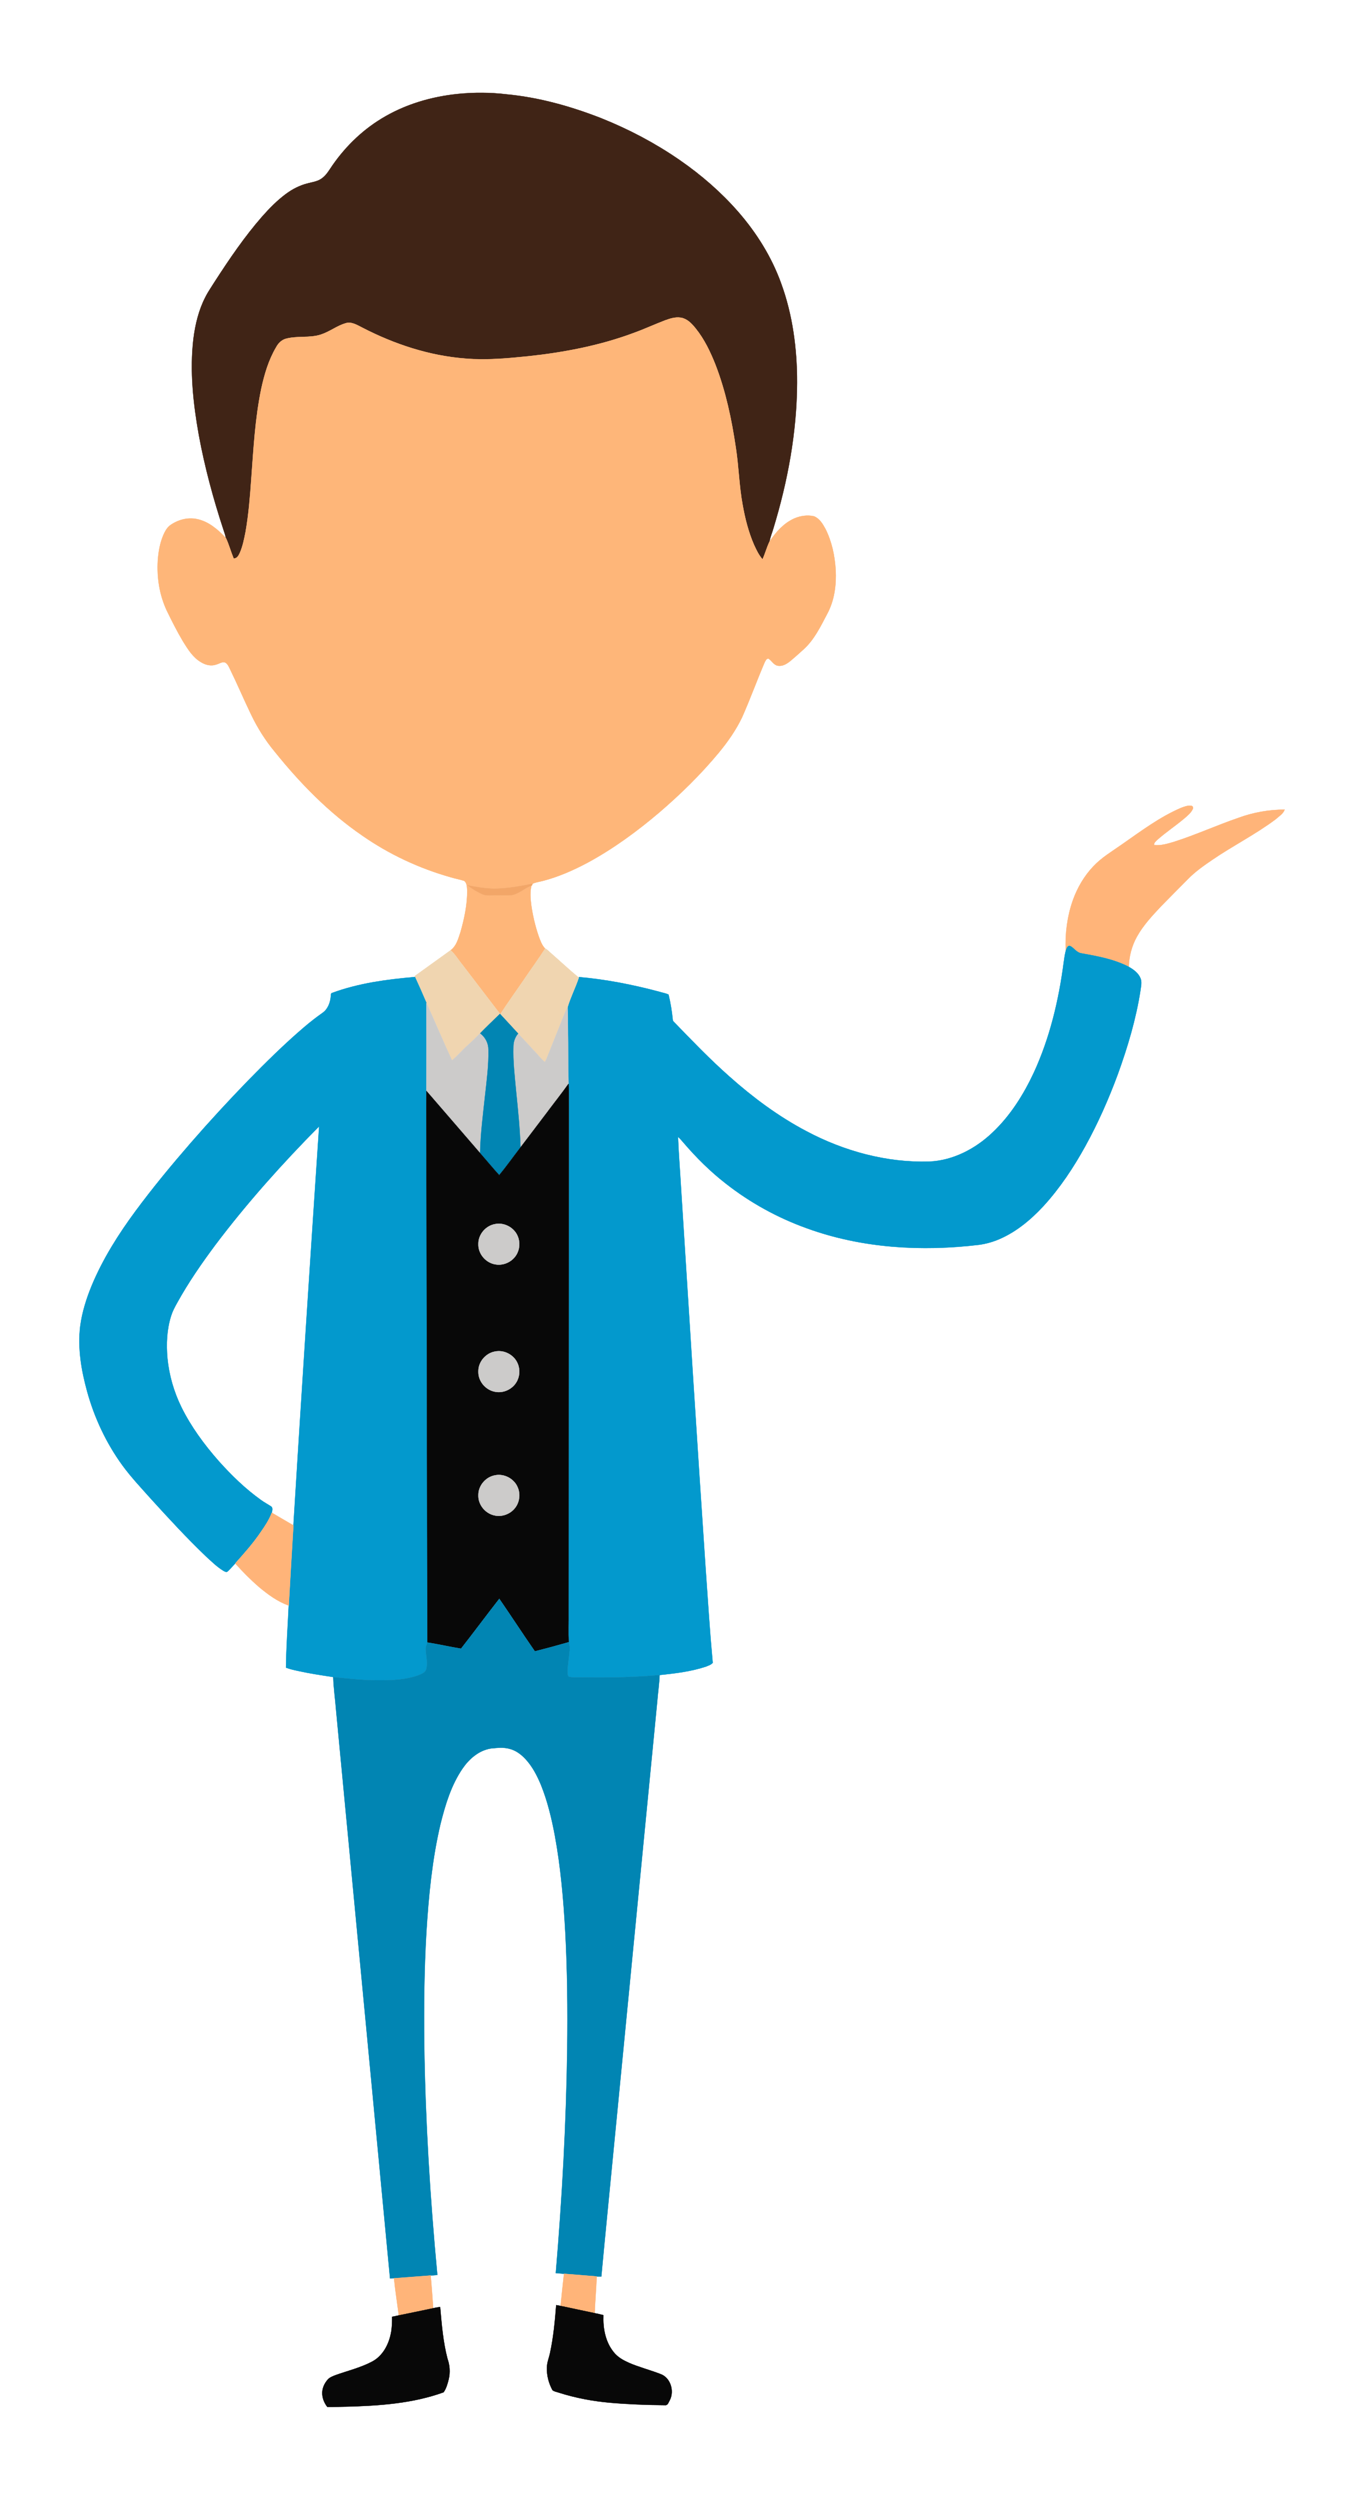
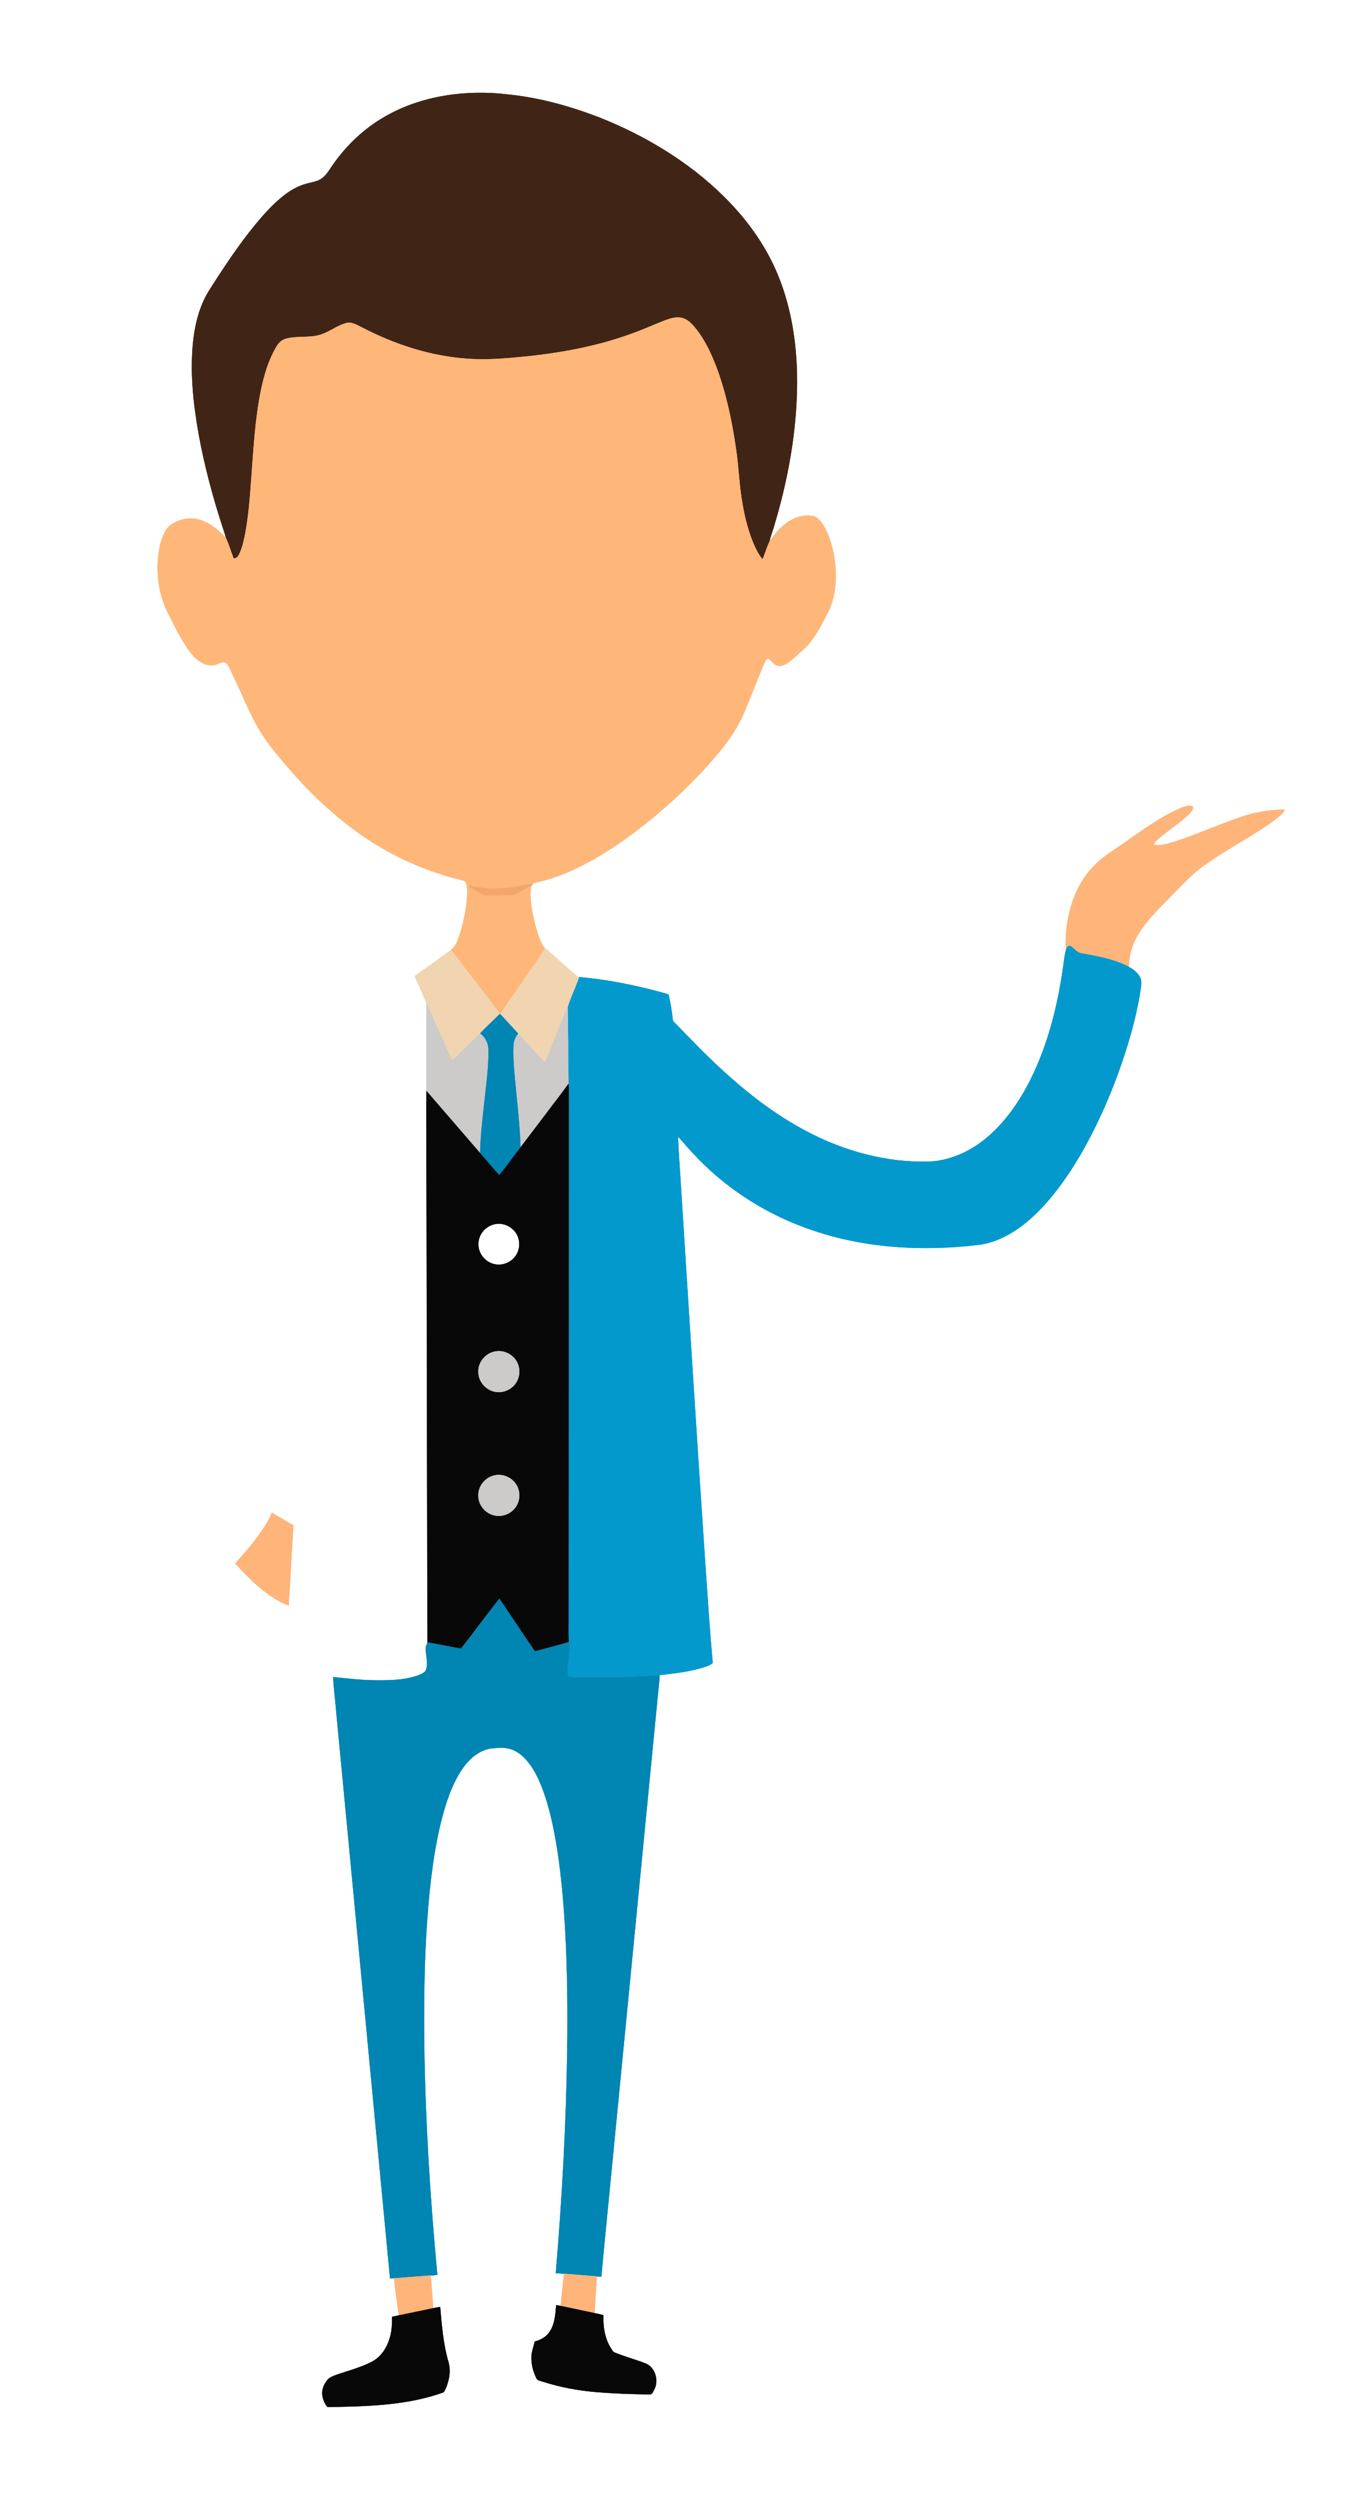
<svg xmlns="http://www.w3.org/2000/svg" version="1.1" id="Layer_1" x="0px" y="0px" viewBox="0 0 943.29 1728.306" enable-background="new 0 0 943.29 1728.306" xml:space="preserve">
  <g>
    <path fill="#402416" stroke="#402416" stroke-width="0.2" d="M316.958,64.924c11.04-1.092,22.206-1.047,33.221,0.282   c22.558,2.119,44.568,8.312,65.616,16.543c19.145,7.652,37.505,17.333,54.455,29.083c14.801,10.245,28.509,22.136,40.344,35.718   c12.576,14.443,22.916,30.961,29.47,48.998c8.125,22.04,11.191,45.676,11.156,69.085c-0.151,34.132-6.429,68.028-16.356,100.614   c-0.871,3.091-2.22,6.056-2.698,9.248c-1.928,3.952-2.98,8.251-4.828,12.233c-2.593-2.895-4.249-6.464-5.865-9.958   c-3.861-8.83-6.227-18.239-7.914-27.698c-2.411-13.003-2.683-26.269-4.677-39.333c-2.9-19.618-6.983-39.202-14.181-57.743   c-3.479-8.739-7.582-17.358-13.487-24.738c-2.386-3-5.145-6.036-8.89-7.259c-4.103-1.269-8.412,0.05-12.284,1.47   c-7.35,2.799-14.489,6.122-21.884,8.785c-23.399,8.709-48.097,13.431-72.866,16.079c-14.378,1.465-28.876,2.839-43.33,1.601   c-24.93-1.898-49.104-9.867-71.24-21.3c-3.61-1.772-7.446-4.405-11.669-3.156c-5.986,1.737-10.97,5.815-16.885,7.763   c-7.702,2.628-16.049,0.876-23.877,2.834c-3.343,0.68-5.875,3.227-7.4,6.162c-5.155,8.755-8.045,18.617-10.184,28.484   c-4.294,20.54-5.372,41.553-6.917,62.43c-0.841,12.248-1.843,24.517-3.962,36.624c-0.972,4.923-1.943,9.912-3.972,14.529   c-0.826,1.767-1.978,4.063-4.299,3.781c-1.933-4.642-3.202-9.54-5.341-14.096c-0.332-2.009-1.067-3.912-1.702-5.835   c-7.038-21.401-12.928-43.204-17.006-65.37c-3.886-21.849-6.343-44.231-3.761-66.382c1.274-9.993,3.63-19.991,8.286-28.982   c1.968-3.927,4.531-7.511,6.837-11.236c9.928-15.329,20.243-30.487,32.264-44.271c5.1-5.784,10.537-11.342,16.764-15.928   c4.47-3.307,9.53-5.87,14.942-7.209c2.965-0.79,6.112-1.203,8.785-2.809c2.93-1.712,4.934-4.551,6.751-7.34   c9.147-13.869,21.184-25.906,35.401-34.565C279.826,72.229,298.296,66.772,316.958,64.924z" />
    <path fill="#FEB679" stroke="#FEB679" stroke-width="0.2" d="M460.042,221.469c3.871-1.42,8.181-2.739,12.284-1.47   c3.745,1.223,6.504,4.259,8.89,7.259c5.905,7.38,10.008,15.999,13.487,24.738c7.199,18.541,11.282,38.124,14.181,57.743   c1.994,13.064,2.265,26.329,4.677,39.333c1.686,9.459,4.053,18.868,7.914,27.698c1.616,3.494,3.272,7.063,5.865,9.958   c1.848-3.982,2.9-8.281,4.828-12.233c4.33-6.55,9.787-12.742,17.086-16.009c4.244-1.822,9.107-2.603,13.643-1.525   c3.826,1.485,6.076,5.266,7.944,8.714c4.44,8.77,6.469,18.602,7.083,28.363c0.544,10.411-0.876,21.224-5.915,30.487   c-4.511,8.558-8.81,17.57-16.044,24.215c-2.965,2.759-6.026,5.402-9.092,8.04c-2.563,2.069-5.744,4.214-9.208,3.443   c-2.764-0.629-3.977-3.534-6.263-4.878c-1.42-0.081-1.984,1.54-2.573,2.557c-5.417,12.631-10.084,25.584-15.677,38.145   c-4.264,8.88-9.963,16.991-16.23,24.562c-12.384,14.891-26.264,28.499-40.964,41.095c-15.44,13.114-31.872,25.176-49.723,34.817   c-9.797,5.216-20.036,9.726-30.805,12.52c-2.361,0.634-4.818,0.931-7.083,1.883c-8.795,1.843-17.7,3.408-26.707,3.489   c-6.132-0.121-12.163-1.168-18.169-2.301c2.985,2.517,6.429,4.43,9.933,6.122c3.227,1.43,6.847,0.609,10.255,0.785   c3.338-0.081,6.691,0.211,10.023-0.081c5.195-0.846,9.036-4.918,13.874-6.65c-1.128,4.365-0.73,8.921-0.171,13.346   c1.022,7.31,2.719,14.534,5.1,21.526c1.118,3.066,2.19,6.308,4.526,8.699c-4.757,7.441-10.033,14.539-14.942,21.879   c-5.351,7.843-10.934,15.536-16.084,23.51l-0.221-0.262c-8.694-11.418-17.424-22.815-26.168-34.193   c-2.688-3.237-4.783-6.998-7.979-9.771c4.043-2.91,5.291-7.994,6.811-12.46c2.693-9.434,4.772-19.191,4.687-29.043   c-0.216-2.215-0.116-5.085-2.114-6.509c-3.131-1.032-6.409-1.581-9.56-2.552c-21.683-6.167-42.398-15.833-60.899-28.735   c-23.223-15.908-43.063-36.252-60.637-58.13c-6.388-7.692-11.735-16.215-16.084-25.212c-5.064-10.456-9.58-21.169-14.685-31.6   c-0.876-1.707-1.596-3.75-3.378-4.717c-2.104-0.77-4.068,0.8-6.046,1.319c-3.464,1.354-7.36,0.448-10.446-1.42   c-5.774-3.222-9.313-9.052-12.706-14.499c-4.133-6.937-7.758-14.171-11.287-21.431c-4.994-10.748-6.887-22.805-6.142-34.595   c0.438-5.9,1.455-11.83,3.751-17.313c1.057-2.447,2.351-4.903,4.405-6.66c5.351-3.987,12.324-5.991,18.934-4.581   c8.065,1.666,14.519,7.254,19.996,13.104c2.14,4.556,3.408,9.454,5.341,14.096c2.321,0.282,3.474-2.014,4.299-3.781   c2.029-4.616,3-9.605,3.972-14.529c2.119-12.107,3.121-24.376,3.962-36.624c1.546-20.877,2.623-41.89,6.917-62.43   c2.14-9.867,5.029-19.729,10.184-28.484c1.525-2.935,4.058-5.482,7.4-6.162c7.828-1.958,16.175-0.206,23.877-2.834   c5.915-1.948,10.899-6.026,16.885-7.763c4.224-1.248,8.06,1.384,11.669,3.156c22.136,11.433,46.31,19.402,71.24,21.3   c14.453,1.238,28.952-0.136,43.33-1.601c24.769-2.648,49.466-7.37,72.866-16.079C445.553,227.591,452.692,224.268,460.042,221.469z   " />
    <path fill="#FFB479" stroke="#FFB479" stroke-width="0.2" d="M816.809,558.552c2.23-0.821,4.606-1.817,7.038-1.42   c1.133,0.091,1.475,1.465,0.967,2.341c-1.259,2.623-3.615,4.485-5.764,6.358c-6.112,5.17-12.837,9.58-18.813,14.911   c-0.962,0.982-2.336,2.004-2.104,3.554c4.637,0.503,9.182-0.926,13.587-2.195c15.143-4.808,29.616-11.458,44.639-16.598   c10.235-3.771,21.149-5.744,32.058-5.719c-1.087,3.01-4.053,4.662-6.308,6.716c-13.824,10.36-29.345,18.133-43.587,27.865   c-6.031,4.098-12.057,8.317-17.142,13.577c-6.187,6.227-12.379,12.45-18.511,18.732c-6.122,6.539-12.354,13.16-16.694,21.063   c-3.509,6.323-5.362,13.502-5.553,20.726c-10.24-5.341-21.768-7.375-33.02-9.404c-3.277-0.554-4.929-3.886-7.818-5.14   c-1.797-0.076-2.22,2.195-2.754,3.504c-0.544-11.921,0.992-23.988,5.014-35.245c3.081-8.543,7.773-16.563,14.035-23.158   c5.679-6.081,12.893-10.325,19.639-15.073C788.934,574.768,801.922,564.916,816.809,558.552z" />
    <path fill="#F2A668" stroke="#F2A668" stroke-width="0.2" d="M341.641,614.412c9.006-0.081,17.912-1.646,26.707-3.489   c-0.191,0.408-0.363,0.836-0.519,1.269l-0.272,0.096c-4.838,1.732-8.679,5.805-13.874,6.65c-3.333,0.292-6.685,0-10.023,0.081   c-3.408-0.176-7.028,0.644-10.255-0.785c-3.504-1.691-6.947-3.604-9.933-6.122C329.478,613.244,335.509,614.292,341.641,614.412z" />
    <path fill="#0399CD" stroke="#0399CD" stroke-width="0.2" d="M737.031,657.425c0.534-1.309,0.957-3.579,2.754-3.504   c2.89,1.254,4.541,4.586,7.818,5.14c11.252,2.029,22.78,4.063,33.02,9.404c3.297,1.873,6.63,4.294,8.11,7.924   c1.092,2.623,0.342,5.487,0,8.186c-3.061,19.915-8.87,39.307-15.717,58.221c-6.293,17.031-13.653,33.689-22.423,49.597   c-8.166,14.791-17.559,28.997-28.992,41.482c-9.182,9.917-19.941,18.793-32.657,23.731c-3.7,1.4-7.551,2.426-11.468,2.99   c-39.957,4.873-81.389,2.472-119.438-11.357c-20.207-7.249-39.267-17.716-56.152-30.981c-10.713-8.322-20.379-17.927-29.194-28.217   c-1.213-1.394-2.371-2.849-3.821-3.997c0.468,11.971,1.475,23.928,2.15,35.894c5.538,87.415,11.01,174.834,16.94,262.224   c1.546,21.834,2.9,43.692,4.929,65.486c-1.123,1.394-3.016,1.893-4.606,2.588c-10.376,3.474-21.32,4.732-32.149,5.89   c-17.977,1.641-36.045,1.848-54.088,1.576c-2.739-0.116-5.533,0.232-8.231-0.332c-1.158-0.272-1.203-1.702-1.314-2.643   c-0.151-3.433,0.488-6.826,0.821-10.225c0.332-3.675,1.324-7.511-0.06-11.085c-0.342-6.827-0.03-13.673-0.116-20.505   c0.015-116.789,0.151-233.584,0.176-350.379c-0.081-5.059,0.171-10.124-0.146-15.178c-0.413-12.57-0.216-25.166-0.428-37.747   c-0.121-5.064,0.106-10.139-0.252-15.193c2.079-7.008,5.472-13.547,7.773-20.484l0.116-0.408   c18.737,1.626,37.248,5.291,55.412,10.124c2.165,0.705,4.511,1.002,6.55,2.029c1.379,5.699,2.316,11.518,2.91,17.363   c0.005,0.488,0.191,0.906,0.554,1.259c12.545,12.963,25.055,26.002,38.577,37.968c16.281,14.509,33.926,27.643,53.257,37.822   c26.032,13.834,55.472,21.899,85.069,21.033c16.467-0.77,31.872-8.84,43.657-20.082c12.304-11.594,21.441-26.153,28.569-41.381   c11.09-24.069,17.268-50.121,20.691-76.314C735.999,662.686,736.366,660.023,737.031,657.425z" />
    <path fill="#F0D5B0" stroke="#F0D5B0" stroke-width="0.2" d="M377.012,655.859c1.556,0.594,2.562,2.019,3.846,3.026   c6.499,5.648,12.757,11.589,19.412,17.046c-2.301,6.937-5.694,13.477-7.773,20.484c-1.948,3.665-3.247,7.617-4.843,11.443   c-2.734,6.831-5.472,13.663-8.191,20.499c-0.77,2.039-1.591,4.068-2.618,6.001c-3.156-2.552-5.447-5.961-8.382-8.74   c-3.297-3.771-6.862-7.29-10.179-11.04c-4.073-4.47-8.196-8.896-12.299-13.331c5.15-7.974,10.733-15.667,16.084-23.51   C366.978,670.398,372.254,663.3,377.012,655.859z" />
    <path fill="#F0D5B0" stroke="#F0D5B0" stroke-width="0.2" d="M287.906,674.073c7.924-5.659,15.803-11.372,23.711-17.051   c3.197,2.774,5.291,6.534,7.979,9.771c8.744,11.377,17.474,22.775,26.168,34.193c-4.591,4.455-9.238,8.85-13.693,13.436   c-2.754,2.708-5.422,5.503-8.342,8.035c-3.856,3.433-7.184,7.425-11.131,10.753c-6.117-13.134-11.69-26.525-17.675-39.72   c-2.583-6.031-5.231-12.042-7.964-18.002C286.561,674.783,287.503,674.426,287.906,674.073z" />
-     <path fill="#0399CD" stroke="#0399CD" stroke-width="0.2" d="M229.866,686.442c18.289-6.716,37.772-9.303,57.093-10.955   c2.734,5.961,5.382,11.971,7.964,18.002c0.055,20.283,0.07,40.566-0.01,60.849c-0.196,12.289,0.025,24.587-0.01,36.881   c0.232,114.796,0.438,229.597,0.7,344.393c-0.503,1.455-1.319,2.869-1.218,4.47c0.161,4.531,1.53,9.117,0.488,13.638   c-0.519,2.628-3.308,3.655-5.507,4.546c-8.528,3.096-17.756,3.514-26.742,3.494c-10.773,0.101-21.496-1.097-32.184-2.266   c-8.115-1.213-16.23-2.437-24.24-4.219c-2.844-0.594-5.694-1.243-8.417-2.27c0.156-14.328,1.228-28.635,1.883-42.947   c1.052-18.476,2.119-36.952,3.242-55.427c5.643-91.986,11.654-183.956,17.796-275.912c-25.483,25.76-49.743,52.809-71.587,81.751   c-9.62,12.923-18.833,26.198-26.621,40.319c-1.611,2.88-3.182,5.815-4.158,8.981c-3.01,9.479-3.438,19.603-2.532,29.455   c1.148,11.629,4.45,23.032,9.575,33.533c6.736,13.683,15.868,26.057,25.921,37.475c8.805,9.832,18.335,19.12,29.098,26.807   c2.245,1.671,4.747,2.95,7.078,4.496c1.41,0.987,0.745,2.955,0.488,4.36c-1.812,4.853-4.707,9.198-7.657,13.421   c-5.21,7.717-11.438,14.665-17.605,21.617c-1.717,1.822-3.363,3.715-5.185,5.442c-0.851,0.941-2.119,0.131-2.995-0.332   c-4.496-2.739-8.251-6.484-12.122-10.008c-13.134-12.556-25.448-25.937-37.671-39.363c-6.887-7.738-14.046-15.269-20.152-23.651   c-11.161-15.37-19.337-32.838-24.366-51.138c-3.992-14.544-6.58-29.762-4.747-44.855c1.269-9.661,4.214-19.024,7.899-28.016   c7.697-18.536,18.491-35.602,30.382-51.707c12.072-16.311,25.01-31.963,38.316-47.277c12.711-14.594,25.826-28.846,39.302-42.741   c12.525-12.812,25.292-25.423,38.92-37.072c4.113-3.489,8.352-6.831,12.772-9.922c3.66-2.557,5.336-7.058,5.709-11.362   C228.934,688.038,228.617,686.598,229.866,686.442z" />
    <path fill="#CCCBCA" stroke="#CCCBCA" stroke-width="0.2" d="M294.923,693.49c5.986,13.195,11.559,26.586,17.675,39.72   c3.947-3.328,7.274-7.32,11.131-10.753c2.92-2.532,5.588-5.326,8.342-8.035c3.564,2.618,5.774,6.917,5.724,11.357   c0.257,10.688-1.213,21.315-2.366,31.917c-1.405,13.175-3.146,26.344-3.413,39.609c-12.389-14.307-24.693-28.685-37.102-42.967   C294.994,734.056,294.979,713.773,294.923,693.49z" />
    <path fill="#CCCBCA" stroke="#CCCBCA" stroke-width="0.2" d="M387.654,707.858c1.596-3.826,2.895-7.778,4.843-11.443   c0.357,5.054,0.131,10.129,0.252,15.193c0.211,12.581,0.015,25.176,0.428,37.747c-4.969,6.982-10.335,13.678-15.44,20.565   c-5.94,7.793-11.82,15.636-17.776,23.419c-0.388-12.832-1.717-25.609-3.016-38.376c-0.962-10.542-2.291-21.104-1.903-31.706   c0.055-3.177,1.188-6.258,3.242-8.679c3.318,3.75,6.882,7.269,10.179,11.04c2.935,2.779,5.226,6.187,8.382,8.74   c1.027-1.933,1.848-3.962,2.618-6.001C382.182,721.521,384.921,714.69,387.654,707.858z" />
    <path fill="#0185B3" stroke="#0185B3" stroke-width="0.2" d="M345.764,700.986l0.221,0.262c4.103,4.435,8.226,8.86,12.299,13.331   c-2.054,2.421-3.187,5.502-3.242,8.679c-0.388,10.602,0.941,21.164,1.903,31.706c1.299,12.767,2.628,25.544,3.016,38.376   c-4.923,6.394-9.585,12.993-14.72,19.216c-4.521-4.984-8.8-10.184-13.225-15.249c0.267-13.265,2.009-26.435,3.413-39.609   c1.153-10.602,2.623-21.229,2.366-31.917c0.05-4.44-2.16-8.739-5.724-11.357C336.526,709.836,341.173,705.442,345.764,700.986z" />
    <path fill="#080808" stroke="#080808" stroke-width="0.2" d="M393.177,749.355c0.317,5.054,0.065,10.119,0.146,15.178   c-0.025,116.795-0.161,233.589-0.176,350.379c0.086,6.832-0.227,13.678,0.116,20.505c-7.758,2.23-15.556,4.35-23.384,6.328   c-8.332-12.007-16.296-24.285-24.587-36.327c-8.901,11.428-17.539,23.062-26.45,34.475c-7.773-1.284-15.465-3.011-23.238-4.279   c-0.262-114.796-0.468-229.597-0.7-344.393c0.035-12.294-0.186-24.592,0.01-36.881c12.409,14.282,24.713,28.66,37.102,42.967   c4.425,5.065,8.704,10.265,13.225,15.249c5.135-6.222,9.797-12.822,14.72-19.216c5.956-7.783,11.836-15.626,17.776-23.419   C382.841,763.033,388.208,756.338,393.177,749.355 M342.336,846.345c-6.474,1.153-11.644,7.224-11.498,13.844   c-0.191,6.771,5.18,12.973,11.831,14c5.422,0.962,11.287-1.666,14.222-6.318c2.567-3.917,2.955-9.137,1.022-13.391   C355.41,848.621,348.573,845.036,342.336,846.345 M342.336,934.444c-6.474,1.153-11.644,7.224-11.498,13.844   c-0.186,6.771,5.175,12.968,11.825,14c5.427,0.967,11.287-1.661,14.227-6.318c2.562-3.912,2.955-9.137,1.022-13.391   C355.41,936.72,348.573,933.136,342.336,934.444 M342.331,1020.027c-6.469,1.158-11.634,7.224-11.493,13.839   c-0.191,6.771,5.175,12.973,11.825,14.005c5.306,0.941,11.035-1.545,14.03-6.016c2.734-3.947,3.207-9.328,1.218-13.693   C355.41,1022.302,348.573,1018.718,342.331,1020.027z" />
-     <path fill="#CCCBCA" stroke="#CCCBCA" stroke-width="0.2" d="M342.336,846.345c6.237-1.309,13.074,2.275,15.576,8.135   c1.933,4.254,1.545,9.474-1.022,13.391c-2.935,4.652-8.8,7.279-14.222,6.318c-6.65-1.027-12.022-7.229-11.831-14   C330.692,853.569,335.862,847.498,342.336,846.345z" />
    <path fill="#CCCBCA" stroke="#CCCBCA" stroke-width="0.2" d="M342.336,934.444c6.237-1.309,13.074,2.275,15.576,8.135   c1.933,4.254,1.54,9.479-1.022,13.391c-2.94,4.657-8.8,7.285-14.227,6.318c-6.65-1.032-12.012-7.229-11.825-14   C330.692,941.669,335.862,935.597,342.336,934.444z" />
    <path fill="#CCCBCA" stroke="#CCCBCA" stroke-width="0.2" d="M342.331,1020.027c6.242-1.309,13.079,2.276,15.581,8.135   c1.988,4.365,1.515,9.746-1.218,13.693c-2.995,4.47-8.724,6.957-14.03,6.016c-6.65-1.032-12.017-7.234-11.825-14.005   C330.697,1027.251,335.862,1021.185,342.331,1020.027z" />
    <path fill="#FFB479" stroke="#FFB479" stroke-width="0.2" d="M180.309,1059.319c2.95-4.224,5.845-8.568,7.657-13.421   c4.944,2.97,9.983,5.784,14.942,8.734c-1.123,18.476-2.19,36.951-3.242,55.427c-7.808-2.764-14.554-7.793-20.842-13.064   c-5.729-4.984-11.085-10.386-16.12-16.059C168.871,1073.984,175.098,1067.036,180.309,1059.319z" />
    <path fill="#0185B3" stroke="#0185B3" stroke-width="0.2" d="M345.291,1105.417c8.291,12.042,16.256,24.32,24.587,36.327   c7.828-1.978,15.626-4.098,23.384-6.328c1.384,3.574,0.393,7.41,0.06,11.085c-0.332,3.398-0.972,6.791-0.821,10.225   c0.111,0.941,0.156,2.371,1.314,2.643c2.698,0.564,5.492,0.217,8.231,0.332c18.043,0.272,36.111,0.066,54.088-1.576   c-0.181,6.066-1.138,12.092-1.601,18.153c-9.902,101.702-19.815,203.409-29.727,305.116c-2.97,30.86-6.081,61.71-8.956,92.58   c-1.062,0.035-2.129,0.03-3.177-0.045c-7.546-0.675-15.098-1.213-22.644-1.848c-1.893-0.141-3.786-0.287-5.669-0.483   c4.355-51.767,7.229-103.675,7.924-155.629c0.317-26.515,0.086-53.051-1.314-79.536c-1.259-22.775-3.207-45.57-7.38-68.018   c-2.215-11.564-4.979-23.087-9.364-34.036c-2.713-6.575-6.016-13.054-10.914-18.284c-3.031-3.232-6.771-6.006-11.146-7.033   c-4.053-1.103-8.306-0.594-12.419-0.216c-8.347,1.198-15.133,7.063-19.785,13.794c-7.914,11.524-12.017,25.121-15.354,38.557   c-5.784,24.492-8.166,49.638-9.741,74.708c-1.51,25.65-1.772,51.354-1.48,77.044c0.73,53.413,4.053,106.771,9.057,159.948   c-1.546,0.111-3.086,0.237-4.626,0.373c-8.452,0.629-16.9,1.284-25.352,1.948c-0.911,0.05-1.827,0.05-2.734,0.075   c-12.344-130.82-24.864-261.625-37.284-392.445c-0.604-7.788-1.747-15.551-2.009-23.354c10.688,1.168,21.411,2.366,32.184,2.266   c8.986,0.02,18.214-0.398,26.742-3.494c2.2-0.891,4.989-1.918,5.507-4.546c1.042-4.521-0.327-9.107-0.488-13.638   c-0.101-1.601,0.715-3.016,1.218-4.47c7.773,1.268,15.465,2.995,23.238,4.279C327.752,1128.479,336.39,1116.845,345.291,1105.417z" />
    <path fill="#FFB479" stroke="#FFB479" stroke-width="0.2" d="M390.03,1572.082c7.546,0.634,15.098,1.173,22.644,1.848   c-0.332,8.468-1.077,16.91-1.42,25.378c-7.863-1.651-15.722-3.307-23.575-4.994C388.384,1586.893,389.235,1579.488,390.03,1572.082   z" />
    <path fill="#FFB479" stroke="#FFB479" stroke-width="0.2" d="M272.466,1575.219c8.452-0.665,16.9-1.319,25.352-1.948   c0.715,7.526,1.223,15.073,1.777,22.619c-7.924,1.692-15.863,3.313-23.797,4.949C274.681,1592.3,273.321,1583.777,272.466,1575.219   z" />
-     <path fill="#080808" stroke="#080808" stroke-width="0.2" d="M384.649,1593.739c1.012,0.161,2.024,0.337,3.031,0.574   c7.853,1.687,15.712,3.343,23.575,4.994c2.019,0.413,4.037,0.826,6.031,1.374c-0.373,8.926,1.329,18.435,7.093,25.539   c2.708,3.519,6.696,5.704,10.688,7.471c6.993,3.026,14.423,4.888,21.516,7.647c7.058,2.376,9.917,11.67,6.65,18.073   c-0.811,1.329-1.299,3.705-3.272,3.509c-12.757-0.116-25.519-0.584-38.225-1.707c-11.861-1.072-23.641-3.277-34.998-6.877   c-1.561-0.604-3.464-0.72-4.702-1.863c-2.547-4.712-3.977-10.114-3.816-15.48c0.035-3.67,1.571-7.053,2.255-10.602   C382.766,1615.643,383.793,1604.679,384.649,1593.739z" />
+     <path fill="#080808" stroke="#080808" stroke-width="0.2" d="M384.649,1593.739c1.012,0.161,2.024,0.337,3.031,0.574   c7.853,1.687,15.712,3.343,23.575,4.994c2.019,0.413,4.037,0.826,6.031,1.374c-0.373,8.926,1.329,18.435,7.093,25.539   c6.993,3.026,14.423,4.888,21.516,7.647c7.058,2.376,9.917,11.67,6.65,18.073   c-0.811,1.329-1.299,3.705-3.272,3.509c-12.757-0.116-25.519-0.584-38.225-1.707c-11.861-1.072-23.641-3.277-34.998-6.877   c-1.561-0.604-3.464-0.72-4.702-1.863c-2.547-4.712-3.977-10.114-3.816-15.48c0.035-3.67,1.571-7.053,2.255-10.602   C382.766,1615.643,383.793,1604.679,384.649,1593.739z" />
    <path fill="#080808" stroke="#080808" stroke-width="0.2" d="M299.595,1595.889c1.576-0.373,3.172-0.675,4.788-0.841   c1.082,12.002,2.014,24.124,5.1,35.814c1.591,4.49,1.958,9.394,0.841,14.045c-0.77,3.146-1.661,6.409-3.539,9.092   c-21.355,7.748-44.332,9.308-66.865,9.938c-4.516,0.075-9.026,0.247-13.537,0.211c-2.255-2.834-3.665-6.444-3.519-10.089   c0.136-3.267,1.606-6.373,3.761-8.79c1.4-1.631,3.499-2.331,5.427-3.116c8.483-3.021,17.358-5.145,25.357-9.384   c7.159-3.831,11.322-11.533,12.868-19.266c0.866-3.846,0.856-7.793,0.911-11.7c1.53-0.347,3.066-0.669,4.611-0.967   C283.732,1599.202,291.671,1597.581,299.595,1595.889z" />
  </g>
</svg>